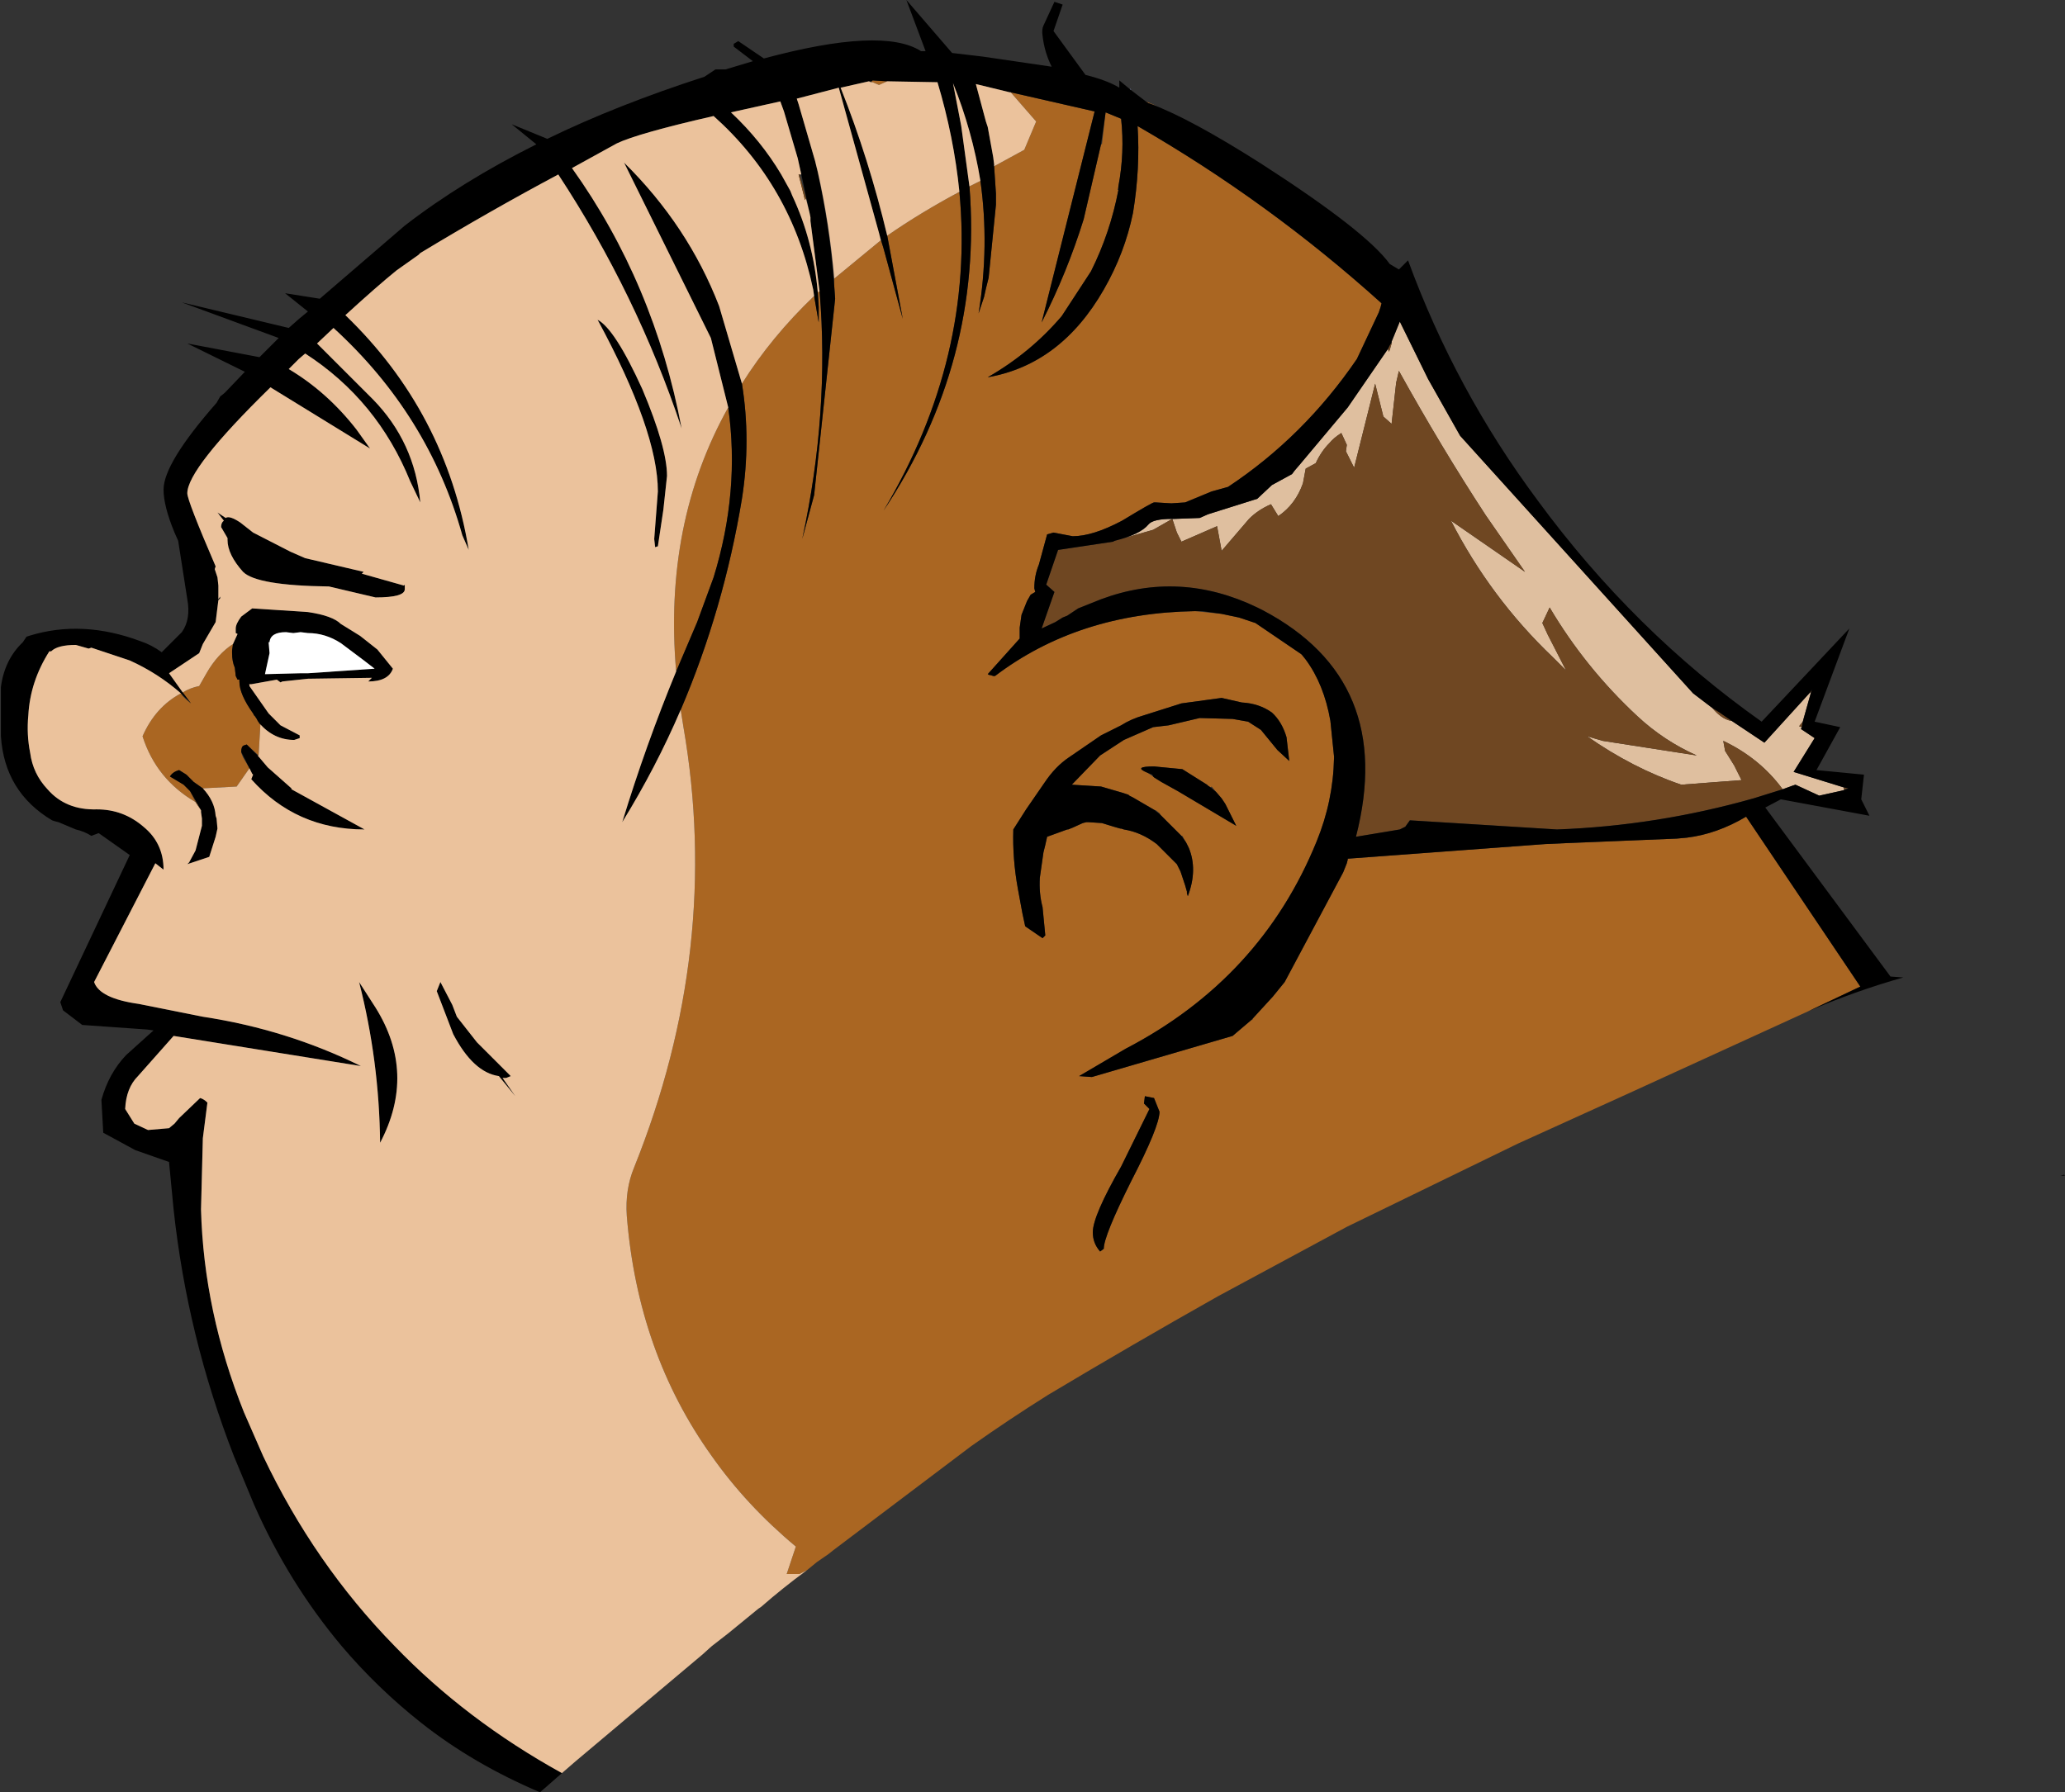
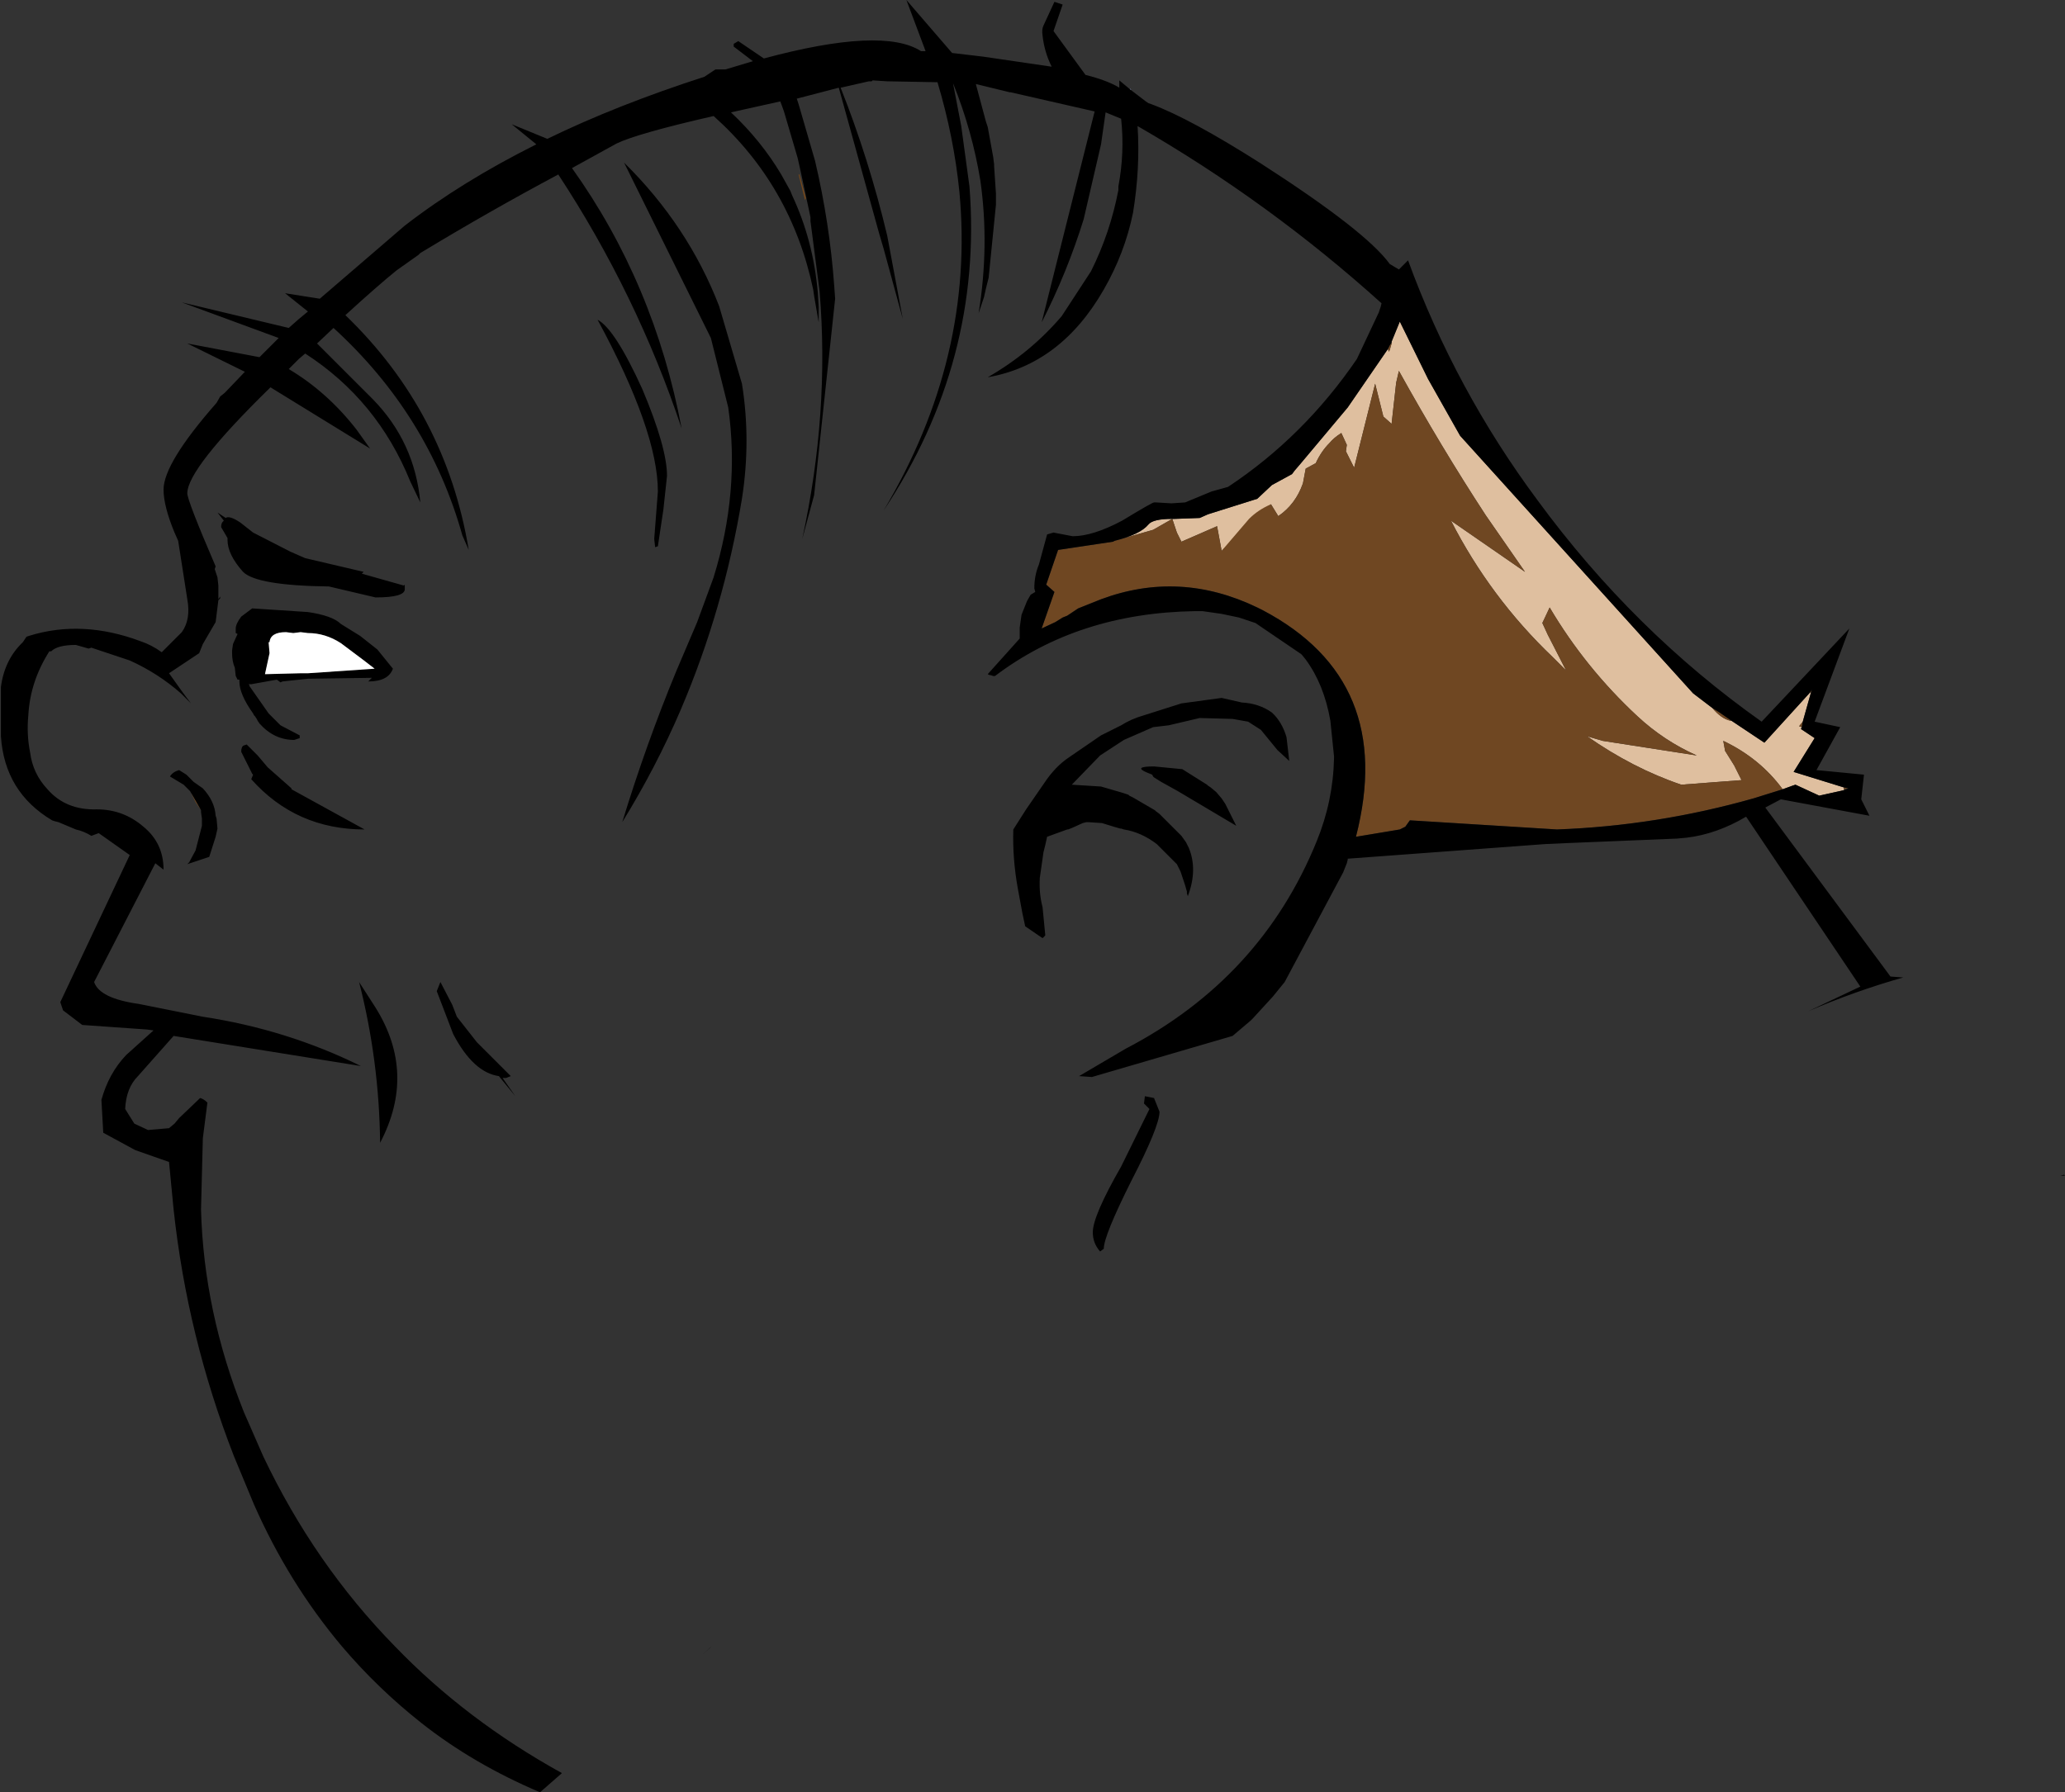
<svg xmlns="http://www.w3.org/2000/svg" height="98.1px" width="113.0px">
  <rect width="100%" height="100%" fill="#333333" stroke="none" />
  <g transform="matrix(1.0, 0.0, 0.0, 1.0, 0.0, 0.0)">
-     <path d="M97.55 43.2 Q96.3 41.5 94.3 40.55 L94.4 41.1 94.9 41.9 95.3 42.7 92.0 42.95 Q89.35 42.05 86.85 40.3 L87.7 40.55 92.85 41.35 Q91.05 40.55 89.6 39.2 86.75 36.55 84.8 33.25 L84.4 34.1 84.7 34.75 85.7 36.7 84.95 35.95 Q81.55 32.7 79.4 28.5 L83.45 31.3 81.3 28.2 Q78.85 24.45 76.55 20.3 L76.4 20.95 76.15 23.2 75.7 22.8 75.25 21.0 74.1 25.6 73.65 24.7 73.7 24.35 73.4 23.7 Q73.0 23.95 72.75 24.25 72.3 24.7 72.0 25.35 L71.45 25.65 71.3 26.45 Q70.9 27.6 69.95 28.25 L69.55 27.6 Q68.85 27.9 68.35 28.4 L66.85 30.15 66.6 28.8 64.65 29.65 64.4 29.15 64.15 28.4 64.3 28.4 65.65 28.35 66.1 28.15 68.8 27.3 69.6 26.55 70.7 25.95 70.85 25.75 71.15 25.4 73.75 22.3 75.95 19.1 76.0 19.25 76.05 19.15 76.15 18.8 76.15 18.75 76.15 18.7 76.6 17.6 78.15 20.75 79.9 23.85 92.65 37.95 93.7 38.75 Q94.2 39.35 94.7 39.45 L94.75 39.45 96.55 40.65 99.05 37.9 99.1 37.9 98.65 39.5 98.45 39.75 98.6 39.8 98.55 39.9 99.3 40.4 98.15 42.25 100.9 43.1 100.9 43.2 100.9 43.25 99.55 43.55 98.25 42.95 98.1 43.0 97.55 43.2 M64.15 28.4 L63.1 29.0 61.0 29.6 Q62.4 29.25 62.85 28.7 63.1 28.4 64.15 28.4" fill="#dfbf9f" fill-rule="evenodd" stroke="none" />
+     <path d="M97.55 43.2 Q96.3 41.5 94.3 40.55 L94.4 41.1 94.9 41.9 95.3 42.7 92.0 42.95 Q89.35 42.05 86.85 40.3 L87.7 40.55 92.85 41.35 Q91.05 40.55 89.6 39.2 86.75 36.55 84.8 33.25 L84.4 34.1 84.7 34.75 85.7 36.7 84.95 35.95 Q81.55 32.7 79.4 28.5 L83.45 31.3 81.3 28.2 Q78.85 24.45 76.55 20.3 L76.4 20.95 76.15 23.2 75.7 22.8 75.25 21.0 74.1 25.6 73.65 24.7 73.7 24.35 73.4 23.7 Q73.0 23.95 72.75 24.25 72.3 24.7 72.0 25.35 L71.45 25.65 71.3 26.45 Q70.9 27.6 69.95 28.25 L69.55 27.6 L66.85 30.15 66.6 28.8 64.65 29.65 64.4 29.15 64.15 28.4 64.3 28.4 65.65 28.35 66.1 28.15 68.8 27.3 69.6 26.55 70.7 25.95 70.85 25.75 71.15 25.4 73.75 22.3 75.95 19.1 76.0 19.25 76.05 19.15 76.15 18.8 76.15 18.75 76.15 18.7 76.6 17.6 78.15 20.75 79.9 23.85 92.65 37.95 93.7 38.75 Q94.2 39.35 94.7 39.45 L94.75 39.45 96.55 40.65 99.05 37.9 99.1 37.9 98.65 39.5 98.45 39.75 98.6 39.8 98.55 39.9 99.3 40.4 98.15 42.25 100.9 43.1 100.9 43.2 100.9 43.25 99.55 43.55 98.25 42.95 98.1 43.0 97.55 43.2 M64.15 28.4 L63.1 29.0 61.0 29.6 Q62.4 29.25 62.85 28.7 63.1 28.4 64.15 28.4" fill="#dfbf9f" fill-rule="evenodd" stroke="none" />
    <path d="M64.15 28.4 L64.4 29.15 64.65 29.65 66.6 28.8 66.85 30.15 68.35 28.4 Q68.85 27.9 69.55 27.6 L69.95 28.25 Q70.9 27.6 71.3 26.45 L71.45 25.65 72.0 25.35 Q72.3 24.7 72.75 24.25 73.0 23.95 73.4 23.7 L73.7 24.35 73.65 24.7 74.1 25.6 75.25 21.0 75.7 22.8 76.15 23.2 76.4 20.95 76.55 20.3 Q78.85 24.45 81.3 28.2 L83.45 31.3 79.4 28.5 Q81.55 32.7 84.95 35.95 L85.7 36.7 84.7 34.75 84.4 34.1 84.8 33.25 Q86.75 36.55 89.6 39.2 91.05 40.55 92.85 41.35 L87.7 40.55 86.85 40.3 Q89.35 42.05 92.0 42.95 L95.3 42.7 94.9 41.9 94.4 41.1 94.3 40.55 Q96.3 41.5 97.55 43.2 L95.95 43.7 Q90.65 45.2 85.2 45.4 L77.15 44.9 76.9 45.25 76.6 45.4 74.2 45.8 Q76.4 37.25 69.1 33.4 L68.8 33.25 Q64.55 31.2 60.25 32.8 L59.0 33.3 58.7 33.5 58.4 33.7 58.15 33.8 57.75 34.05 57.0 34.4 57.7 32.4 57.25 32.0 57.9 30.1 60.9 29.65 61.0 29.6 63.1 29.0 64.15 28.4 M100.9 43.2 L100.9 43.1 101.15 43.15 100.9 43.2 M98.6 39.8 L98.45 39.75 98.65 39.5 98.6 39.8 M99.1 37.9 L99.05 37.9 99.15 37.75 99.1 37.9 M94.75 39.45 L94.7 39.45 Q94.2 39.35 93.7 38.75 L94.1 39.0 94.75 39.45 M76.15 18.75 L76.15 18.8 76.05 19.15 76.0 19.25 75.95 19.1 76.05 18.9 76.15 18.75" fill="#6f4722" fill-rule="evenodd" stroke="none" />
-     <path d="M68.55 55.75 L69.65 54.55 70.3 53.75 73.5 47.75 73.7 47.25 73.75 47.05 73.75 47.0 84.55 46.2 85.65 46.15 91.75 45.9 92.3 45.85 Q93.95 45.65 95.55 44.7 L101.8 54.0 98.95 55.35 89.0 59.9 83.05 62.6 73.7 67.15 66.65 70.95 Q61.95 73.6 57.35 76.35 55.2 77.7 53.15 79.15 L45.6 84.85 45.35 85.05 44.7 85.5 44.15 85.95 43.75 86.15 43.05 86.15 43.55 84.65 Q40.85 82.4 38.95 79.7 34.9 74.05 34.3 66.55 34.2 65.1 34.7 63.9 39.5 51.95 37.4 39.8 L37.25 38.85 Q39.6 33.35 40.6 27.3 41.1 24.1 40.6 21.0 42.2 18.45 44.55 16.2 L44.8 17.65 44.8 17.5 44.8 16.8 44.75 16.0 44.85 15.95 Q45.4 22.6 43.9 29.5 L44.55 27.1 45.7 16.35 45.65 15.65 45.65 15.25 48.2 13.15 48.35 13.6 49.4 17.45 48.55 12.9 Q50.35 11.65 52.5 10.5 53.35 19.55 48.35 27.95 53.8 19.75 53.05 10.2 L53.65 9.9 Q54.15 13.45 53.55 17.15 L53.85 16.25 53.95 15.8 54.0 15.6 54.1 15.2 54.5 11.2 54.5 10.6 54.45 9.85 54.4 9.1 56.05 8.2 56.7 6.65 55.35 5.1 55.3 5.05 59.9 6.1 57.0 17.65 Q58.4 14.9 59.3 12.0 L60.25 7.9 60.3 7.9 60.5 6.15 61.35 6.5 Q61.55 8.35 61.2 10.2 L61.15 10.4 61.2 10.4 Q60.75 12.75 59.7 14.85 L58.1 17.3 Q56.4 19.3 54.05 20.65 58.05 19.95 60.4 15.85 61.55 13.85 62.0 11.65 62.4 9.2 62.25 6.9 69.45 11.05 75.6 16.6 L75.55 16.8 75.45 17.1 74.25 19.65 Q71.35 23.9 67.2 26.65 L66.3 26.9 64.85 27.5 64.1 27.55 63.25 27.5 63.15 27.5 Q63.05 27.5 61.4 28.5 59.8 29.35 58.7 29.35 L57.65 29.15 57.3 29.25 56.85 30.9 Q56.6 31.5 56.6 32.2 L56.65 32.4 56.4 32.55 56.2 32.9 55.9 33.65 55.8 34.35 55.8 34.75 55.8 34.8 55.8 34.95 54.05 36.9 54.15 36.95 54.2 36.95 54.35 37.0 54.45 37.0 Q59.0 33.55 65.4 33.45 L66.85 33.6 67.8 33.8 68.7 34.1 71.2 35.8 71.25 35.85 71.45 36.1 Q72.45 37.45 72.8 39.45 L73.0 41.4 73.0 41.5 Q72.95 43.85 72.05 46.05 69.0 53.55 61.6 57.4 L59.05 58.9 59.75 58.95 67.45 56.7 68.45 55.85 68.55 55.8 68.55 55.75 M63.0 5.7 L62.85 5.65 62.7 5.55 63.3 5.8 63.0 5.7 M10.45 38.5 L10.0 37.9 Q10.4 37.65 10.9 37.55 L11.3 36.85 Q11.9 35.8 12.75 35.25 L12.7 35.6 12.7 35.75 Q12.7 36.2 12.85 36.55 L12.9 37.0 13.0 37.2 13.1 37.2 13.1 37.3 Q13.1 38.0 13.85 39.05 L13.9 39.15 13.95 39.2 14.05 39.35 14.1 39.45 14.2 39.6 14.25 39.65 14.15 41.35 13.5 40.75 13.35 40.8 Q13.2 40.85 13.2 41.15 L13.2 41.2 13.3 41.45 13.65 42.05 12.95 43.05 11.1 43.15 10.6 42.8 10.2 42.4 9.8 42.15 Q9.45 42.25 9.3 42.5 L10.05 42.95 10.4 43.3 10.45 43.4 10.7 43.9 Q8.55 42.65 7.8 40.3 8.5 38.7 9.9 37.95 L10.0 38.1 10.15 38.25 10.45 38.5 M48.55 4.45 L48.1 4.65 47.75 4.5 47.65 4.5 47.7 4.45 47.75 4.4 48.55 4.45 M63.2 44.35 L62.0 43.65 61.8 43.55 61.75 43.5 61.45 43.4 60.25 43.05 58.65 42.95 60.2 41.35 61.5 40.5 63.1 39.8 63.95 39.7 65.65 39.3 67.45 39.35 68.3 39.5 69.0 39.95 69.9 41.05 70.55 41.65 70.4 40.35 Q70.15 39.5 69.6 39.0 68.9 38.5 67.95 38.45 L66.85 38.2 64.65 38.5 62.6 39.15 Q61.9 39.35 61.35 39.7 L60.25 40.25 58.5 41.45 Q57.75 41.95 57.15 42.85 L56.15 44.3 55.45 45.4 Q55.4 47.0 55.7 48.65 L55.95 50.0 56.1 50.7 57.05 51.35 57.2 51.2 57.05 49.65 Q56.85 48.9 56.9 48.05 L57.1 46.65 57.2 46.25 57.3 45.8 58.4 45.4 58.45 45.4 58.7 45.3 59.25 45.05 59.45 45.0 59.55 45.0 60.3 45.05 60.95 45.25 61.3 45.35 61.35 45.35 61.5 45.4 Q62.45 45.55 63.3 46.2 L64.4 47.3 64.6 47.7 64.85 48.45 64.95 48.8 64.95 48.9 65.0 49.05 Q65.55 47.6 65.05 46.4 L64.95 46.2 64.7 45.75 64.65 45.75 63.45 44.55 63.5 44.55 63.25 44.35 63.2 44.35 M62.8 42.3 L63.1 42.5 63.15 42.55 63.55 42.8 64.45 43.3 67.65 45.2 67.05 44.0 66.85 43.7 66.55 43.35 66.3 43.05 66.25 43.1 66.1 43.0 66.05 42.95 64.7 42.1 63.15 41.95 Q61.95 41.95 62.8 42.3 M39.85 22.3 Q40.5 26.9 39.05 31.6 L38.15 34.05 37.0 36.75 Q36.3 28.65 39.85 22.3 M13.65 37.45 L13.65 37.5 13.6 37.45 13.65 37.45 M62.75 60.55 L62.9 60.7 61.35 63.85 Q59.8 66.55 59.8 67.45 59.8 68.05 60.2 68.5 L60.4 68.35 Q60.4 67.65 61.9 64.65 63.45 61.65 63.45 60.85 L63.15 60.1 62.65 60.0 62.6 60.4 62.75 60.55" fill="#aa6622" fill-rule="evenodd" stroke="none" />
    <path d="M97.55 43.2 L98.1 43.0 98.25 42.95 99.55 43.55 100.9 43.25 101.15 43.15 100.9 43.1 98.15 42.25 99.3 40.4 98.55 39.9 98.6 39.8 98.65 39.5 99.1 37.9 99.15 37.75 99.05 37.9 96.55 40.65 94.75 39.45 94.1 39.0 93.7 38.75 92.65 37.95 79.9 23.85 78.15 20.75 76.6 17.6 76.15 18.7 76.15 18.75 76.05 18.9 75.95 19.1 73.75 22.3 71.15 25.4 70.85 25.75 70.7 25.95 69.6 26.55 68.8 27.3 66.1 28.15 65.65 28.35 64.3 28.4 64.15 28.4 Q63.1 28.4 62.85 28.7 62.4 29.25 61.0 29.6 L60.9 29.65 57.9 30.1 57.25 32.0 57.7 32.4 57.0 34.4 57.75 34.05 58.15 33.8 58.4 33.7 58.7 33.5 59.0 33.3 60.25 32.8 Q64.55 31.2 68.8 33.25 L69.1 33.4 Q76.4 37.25 74.2 45.8 L76.6 45.4 76.9 45.25 77.15 44.9 85.2 45.4 Q90.65 45.2 95.95 43.7 L97.55 43.2 M98.95 55.35 L101.8 54.0 95.55 44.7 Q93.95 45.65 92.3 45.85 L91.75 45.9 85.65 46.15 84.55 46.2 73.75 47.0 73.75 47.05 73.7 47.25 73.5 47.75 70.3 53.75 69.65 54.55 68.55 55.75 68.45 55.85 67.45 56.7 59.75 58.95 59.05 58.9 61.6 57.4 Q69.0 53.55 72.05 46.05 72.95 43.85 73.0 41.5 L73.0 41.4 72.8 39.45 Q72.45 37.45 71.45 36.1 L71.25 35.85 71.2 35.8 68.7 34.1 67.8 33.8 66.85 33.6 65.8 33.45 65.4 33.45 Q59.0 33.55 54.45 37.0 L54.35 37.0 54.2 36.95 54.15 36.95 54.05 36.9 55.8 34.95 55.8 34.8 55.8 34.75 55.8 34.35 55.9 33.65 56.2 32.9 56.4 32.55 56.65 32.4 56.6 32.2 Q56.6 31.5 56.85 30.9 L57.3 29.25 57.65 29.15 58.7 29.35 Q59.8 29.35 61.4 28.5 63.05 27.5 63.15 27.5 L63.25 27.5 64.1 27.55 64.85 27.5 66.3 26.9 67.2 26.65 Q71.35 23.9 74.25 19.65 L75.45 17.1 75.55 16.8 75.6 16.6 Q69.45 11.05 62.25 6.9 62.4 9.2 62.0 11.65 61.55 13.85 60.4 15.85 58.05 19.95 54.05 20.65 56.4 19.3 58.1 17.3 L59.7 14.85 Q60.75 12.75 61.2 10.4 L61.2 10.2 Q61.55 8.35 61.35 6.5 L60.5 6.15 60.25 7.9 59.3 12.0 Q58.4 14.9 57.0 17.65 L59.9 6.1 55.3 5.05 55.25 5.05 53.4 4.6 53.95 6.65 54.0 6.8 54.05 6.95 54.35 8.6 54.4 9.0 54.4 9.1 54.45 9.85 54.5 10.6 54.5 11.2 54.1 15.2 54.0 15.6 53.95 15.8 53.85 16.25 53.55 17.15 Q54.15 13.45 53.65 9.9 53.2 7.15 52.15 4.55 L52.6 6.9 53.05 10.2 Q53.8 19.75 48.35 27.95 53.35 19.55 52.5 10.5 52.2 7.5 51.3 4.5 L48.55 4.45 47.75 4.4 47.7 4.45 47.55 4.45 46.0 4.8 Q47.55 8.7 48.55 12.9 L49.4 17.45 48.35 13.6 48.1 12.75 45.9 4.8 43.6 5.4 43.7 5.7 44.6 8.8 Q45.4 12.2 45.65 15.65 L45.7 16.35 44.55 27.1 43.9 29.5 Q45.4 22.6 44.85 15.95 L44.35 12.1 44.35 11.9 44.3 11.65 43.85 9.55 43.65 8.65 42.9 6.1 42.7 5.55 40.0 6.15 Q41.65 7.7 42.75 9.55 L43.25 10.45 43.35 10.7 Q44.5 13.15 44.75 16.0 L44.8 16.8 44.8 17.5 44.8 17.65 44.55 16.2 44.5 15.85 Q43.3 10.15 39.05 6.35 34.9 7.3 33.75 7.85 L31.3 9.2 Q35.8 15.5 37.3 23.45 34.85 16.1 30.55 9.55 26.8 11.55 23.0 13.85 L22.9 13.95 21.7 14.8 Q20.65 15.65 18.9 17.25 24.4 22.55 25.65 30.1 L25.3 29.3 Q23.45 22.7 18.25 17.95 L17.35 18.8 20.4 21.85 Q22.7 24.2 23.0 27.5 L22.45 26.35 Q20.65 21.9 16.7 19.35 L16.35 19.65 15.8 20.2 Q17.9 21.45 19.5 23.5 L20.25 24.55 14.8 21.2 Q10.25 25.65 10.25 27.0 10.25 27.4 11.8 31.0 L11.75 31.15 11.9 31.6 11.95 32.05 11.95 32.8 12.05 32.65 12.05 32.75 11.95 32.85 11.8 34.05 11.1 35.25 10.9 35.75 9.25 36.85 10.0 37.9 10.45 38.5 9.9 37.95 Q8.65 36.85 7.1 36.15 L5.0 35.45 4.85 35.5 4.15 35.3 Q3.15 35.3 2.8 35.65 L2.7 35.65 Q1.65 37.3 1.55 39.15 1.45 40.2 1.65 41.2 1.8 42.35 2.6 43.2 3.6 44.35 5.3 44.3 6.75 44.3 7.85 45.25 8.95 46.15 8.95 47.6 L8.5 47.25 5.15 53.75 Q5.45 54.65 7.6 54.95 L11.1 55.65 Q15.7 56.35 19.75 58.35 L9.5 56.7 7.55 58.9 Q6.9 59.55 6.85 60.7 L7.35 61.5 8.1 61.85 9.25 61.75 9.55 61.5 9.8 61.2 10.95 60.1 Q11.15 60.15 11.35 60.35 L11.1 62.3 11.0 66.2 Q11.15 71.8 13.35 77.3 L14.4 79.7 Q17.2 85.6 21.6 90.1 25.5 94.15 30.75 97.05 L29.55 98.1 Q25.9 96.55 23.05 94.3 20.65 92.4 18.7 90.1 15.8 86.65 13.9 82.35 L12.8 79.7 Q10.25 73.15 9.5 66.2 L9.25 63.6 7.4 62.95 5.65 62.0 5.55 60.2 Q5.95 58.75 6.9 57.75 L8.4 56.4 8.05 56.35 4.5 56.1 3.45 55.3 3.3 54.85 7.1 46.8 5.4 45.6 5.0 45.75 Q4.6 45.5 4.15 45.4 L3.2 45.0 3.0 44.95 2.85 44.9 Q0.25 43.35 0.05 40.3 L0.05 37.6 Q0.25 36.1 1.25 35.15 L1.45 34.85 1.6 34.8 Q4.5 33.9 7.7 35.1 8.3 35.3 8.85 35.7 L9.95 34.6 Q10.45 33.9 10.25 32.8 L9.75 29.6 9.55 29.15 Q8.95 27.7 8.95 26.8 8.95 25.35 11.85 22.05 L12.05 21.7 12.3 21.5 13.4 20.35 10.25 18.8 14.2 19.55 14.95 18.8 15.25 18.5 9.95 16.55 15.8 17.95 Q16.35 17.45 16.85 17.05 L15.6 16.05 17.5 16.35 22.15 12.35 Q25.25 9.95 29.35 7.9 L28.0 6.8 29.95 7.6 Q33.75 5.75 38.55 4.2 L39.15 3.8 39.7 3.8 41.2 3.35 40.15 2.55 40.15 2.4 40.4 2.25 41.8 3.2 Q48.3 1.45 50.4 2.8 L50.65 2.8 49.6 0.0 52.1 2.9 53.8 3.1 57.55 3.65 Q57.15 2.85 57.05 1.95 57.0 1.6 57.1 1.4 L57.7 0.1 58.15 0.25 57.65 1.7 59.4 4.1 Q60.6 4.4 61.25 4.8 L61.25 4.4 61.85 4.9 62.7 5.55 62.85 5.65 63.0 5.7 Q65.15 6.5 69.0 8.95 74.75 12.65 76.05 14.45 L76.55 14.75 77.05 14.25 Q79.65 21.35 84.15 27.4 89.4 34.55 96.4 39.5 L101.2 34.4 99.3 39.5 100.7 39.8 99.4 42.15 102.0 42.4 101.85 43.75 102.3 44.65 97.45 43.75 96.6 44.2 103.45 53.45 104.15 53.5 Q101.5 54.25 98.95 55.35 M40.6 21.0 Q41.1 24.1 40.6 27.3 39.6 33.35 37.25 38.85 35.9 42.0 34.05 45.0 35.35 40.75 37.0 36.75 L38.15 34.05 39.05 31.6 Q40.5 26.9 39.85 22.3 L38.9 18.5 34.15 8.9 Q37.65 12.35 39.35 16.75 L40.6 21.0 M113.0 64.35 L112.75 64.35 112.95 64.3 113.0 64.35 M64.95 46.2 L65.05 46.4 Q65.55 47.6 65.0 49.05 L64.95 48.9 64.95 48.8 64.85 48.45 64.6 47.7 64.4 47.3 63.3 46.2 Q62.45 45.55 61.5 45.4 L61.35 45.35 61.3 45.35 60.95 45.25 60.3 45.05 59.55 45.0 59.45 45.0 59.25 45.05 58.7 45.3 58.45 45.4 58.4 45.4 57.3 45.8 57.2 46.25 57.1 46.65 56.9 48.05 Q56.85 48.9 57.05 49.65 L57.2 51.2 57.05 51.35 56.1 50.7 55.95 50.0 55.7 48.65 Q55.4 47.0 55.45 45.4 L56.15 44.3 57.15 42.85 Q57.75 41.95 58.5 41.45 L60.25 40.25 61.35 39.7 Q61.9 39.35 62.6 39.15 L64.65 38.5 66.85 38.2 67.95 38.45 Q68.9 38.5 69.6 39.0 70.15 39.5 70.4 40.35 L70.55 41.65 69.9 41.05 69.0 39.95 68.3 39.5 67.45 39.35 65.65 39.3 63.95 39.7 63.1 39.8 61.5 40.5 60.2 41.35 58.65 42.95 60.25 43.05 61.45 43.4 61.75 43.5 61.8 43.55 62.0 43.65 63.2 44.35 63.25 44.4 63.45 44.55 64.65 45.75 64.9 46.1 64.95 46.2 M62.8 42.3 Q61.95 41.95 63.15 41.95 L64.7 42.1 66.05 42.95 66.1 43.0 66.25 43.1 66.55 43.35 66.85 43.7 67.05 44.0 67.65 45.2 64.45 43.3 63.55 42.8 63.15 42.55 63.1 42.5 63.05 42.4 62.8 42.3 M35.15 21.3 Q36.5 24.5 36.5 26.05 L36.3 27.9 36.0 29.9 35.85 29.95 35.8 29.5 36.0 26.9 Q36.0 23.6 32.7 17.5 33.65 18.0 35.15 21.3 M12.35 28.35 Q12.55 28.2 13.15 28.6 L13.85 29.15 15.9 30.2 16.7 30.55 19.9 31.3 19.8 31.4 22.1 32.05 22.15 32.0 22.15 32.25 Q22.15 32.7 20.55 32.7 L18.0 32.1 Q14.05 32.05 13.3 31.3 12.45 30.35 12.45 29.55 L12.45 29.45 12.1 28.85 Q12.1 28.6 12.25 28.5 L11.9 28.05 12.35 28.35 M12.75 35.25 L13.0 34.7 12.9 34.65 12.9 34.4 Q12.9 34.15 13.2 33.75 L13.8 33.3 16.85 33.5 Q18.2 33.7 18.65 34.15 L19.7 34.8 20.65 35.55 21.5 36.6 Q21.25 37.3 20.15 37.3 L20.35 37.1 16.85 37.15 15.45 37.3 15.35 37.35 15.15 37.2 13.75 37.45 13.65 37.45 13.6 37.45 13.65 37.5 13.65 37.55 14.7 39.05 14.8 39.15 15.35 39.7 16.4 40.25 16.4 40.4 16.1 40.5 Q15.0 40.5 14.2 39.6 L14.1 39.45 14.05 39.35 13.95 39.2 13.9 39.15 13.85 39.05 Q13.1 38.0 13.1 37.3 L13.1 37.2 13.0 37.2 12.9 37.0 12.85 36.55 Q12.7 36.2 12.7 35.75 L12.7 35.6 12.75 35.25 M14.1 41.35 L14.65 42.0 15.95 43.15 15.95 43.2 19.95 45.4 Q16.2 45.4 13.75 42.65 L13.85 42.4 13.8 42.35 13.65 42.05 13.2 41.15 Q13.2 40.85 13.35 40.8 L13.5 40.75 14.1 41.35 M11.1 43.15 Q11.75 43.85 11.8 44.65 L11.85 44.8 11.9 45.35 11.8 45.8 11.45 46.9 10.25 47.3 10.35 47.2 10.7 46.55 11.05 45.2 11.05 44.85 11.05 44.8 11.0 44.45 11.0 44.35 10.4 43.3 10.05 42.95 9.3 42.5 Q9.45 42.25 9.8 42.15 L10.2 42.4 10.6 42.8 11.1 43.15 M14.75 35.75 L14.5 36.9 16.45 36.85 16.5 36.85 16.85 36.85 20.5 36.6 19.85 36.1 18.65 35.2 Q17.8 34.65 16.85 34.65 L16.45 34.6 16.05 34.65 15.65 34.6 Q14.8 34.6 14.75 35.15 L14.7 35.15 14.75 35.75 M24.1 53.75 L24.75 55.0 25.0 55.65 26.1 57.05 26.7 57.65 27.95 58.9 27.7 59.0 27.5 59.0 28.2 60.0 27.3 58.9 Q25.9 58.7 24.8 56.6 L23.9 54.25 24.1 53.75 M20.55 55.15 Q22.8 58.75 20.8 62.55 20.75 58.05 19.65 53.75 L20.55 55.15 M38.45 90.55 L38.95 90.1 38.85 90.2 38.45 90.55 M62.75 60.55 L62.6 60.4 62.65 60.0 63.15 60.1 63.45 60.85 Q63.45 61.65 61.9 64.65 60.4 67.65 60.4 68.35 L60.2 68.5 Q59.8 68.05 59.8 67.45 59.8 66.55 61.35 63.85 L62.9 60.7 62.75 60.55" fill="#000000" fill-rule="evenodd" stroke="none" />
    <path d="M61.9 4.9 L61.85 4.9 61.85 4.85 61.9 4.9" fill="#97a6df" fill-rule="evenodd" stroke="none" />
-     <path d="M55.3 5.05 L55.35 5.1 56.7 6.65 56.05 8.2 54.4 9.1 54.4 9.0 54.35 8.6 54.05 6.95 54.0 6.8 53.95 6.65 53.4 4.6 55.25 5.05 55.3 5.05 M53.65 9.9 L53.05 10.2 52.6 6.9 52.15 4.55 Q53.2 7.15 53.65 9.9 M52.5 10.5 Q50.35 11.65 48.55 12.9 47.55 8.7 46.0 4.8 L47.55 4.45 47.65 4.5 47.75 4.5 48.1 4.65 48.55 4.45 51.3 4.5 Q52.2 7.5 52.5 10.5 M48.2 13.15 L45.65 15.25 Q45.4 12.3 44.75 9.4 L44.6 8.8 43.7 5.7 43.6 5.4 45.9 4.8 48.1 12.75 48.2 13.15 M44.85 15.95 L44.75 16.0 Q44.5 13.15 43.35 10.7 L43.25 10.45 42.75 9.55 Q41.65 7.7 40.0 6.15 L42.7 5.55 42.9 6.1 43.65 8.65 43.85 9.55 43.75 9.55 43.7 9.55 44.05 10.95 44.1 10.85 44.3 11.65 44.35 11.9 44.35 12.1 44.85 15.95 M44.55 16.2 Q42.2 18.45 40.6 21.0 L39.35 16.75 Q37.65 12.35 34.15 8.9 L38.9 18.5 39.85 22.3 Q36.3 28.65 37.0 36.75 35.35 40.75 34.05 45.0 35.9 42.0 37.25 38.85 L37.4 39.8 Q39.5 51.95 34.7 63.9 34.2 65.1 34.3 66.55 34.9 74.05 38.95 79.7 40.85 82.4 43.55 84.65 L43.05 86.15 43.75 86.15 44.15 85.95 Q42.85 86.9 41.65 87.95 L41.5 88.05 39.85 89.4 39.4 89.75 38.95 90.1 38.45 90.55 31.5 96.4 30.75 97.05 Q25.5 94.15 21.6 90.1 17.2 85.6 14.4 79.7 L13.35 77.3 Q11.15 71.8 11.0 66.2 L11.1 62.3 11.35 60.35 Q11.15 60.15 10.95 60.1 L9.8 61.2 9.55 61.5 9.25 61.75 8.1 61.85 7.35 61.5 6.85 60.7 Q6.9 59.55 7.55 58.9 L9.5 56.7 19.75 58.35 Q15.7 56.35 11.1 55.65 L7.6 54.95 Q5.45 54.65 5.15 53.75 L8.5 47.25 8.95 47.6 Q8.95 46.15 7.85 45.25 6.75 44.3 5.3 44.3 3.6 44.35 2.6 43.2 1.8 42.35 1.65 41.2 1.45 40.2 1.55 39.15 1.65 37.3 2.7 35.65 L2.8 35.65 Q3.15 35.3 4.15 35.3 L4.85 35.5 5.0 35.45 7.1 36.15 Q8.65 36.85 9.9 37.95 8.5 38.7 7.8 40.3 8.55 42.65 10.7 43.9 L11.0 44.35 11.0 44.45 11.05 44.8 11.05 44.85 11.05 45.2 10.7 46.55 10.35 47.2 10.25 47.3 11.45 46.9 11.8 45.8 11.9 45.35 11.85 44.8 11.8 44.65 Q11.75 43.85 11.1 43.15 L12.95 43.05 13.65 42.05 13.8 42.35 13.85 42.4 13.75 42.65 Q16.2 45.4 19.95 45.4 L15.95 43.2 15.95 43.15 14.65 42.0 14.1 41.35 14.15 41.35 14.25 39.65 14.2 39.6 Q15.0 40.5 16.1 40.5 L16.4 40.4 16.4 40.25 15.35 39.7 14.8 39.15 14.7 39.05 13.65 37.55 13.65 37.5 13.65 37.45 13.75 37.45 15.15 37.2 15.35 37.35 15.45 37.3 16.85 37.15 20.35 37.1 20.15 37.3 Q21.25 37.3 21.5 36.6 L20.65 35.55 19.7 34.8 18.65 34.15 Q18.2 33.7 16.85 33.5 L13.8 33.3 13.2 33.75 Q12.9 34.15 12.9 34.4 L12.9 34.65 13.0 34.7 12.75 35.25 Q11.9 35.8 11.3 36.85 L10.9 37.55 Q10.4 37.65 10.0 37.9 L9.25 36.85 10.9 35.75 11.1 35.25 11.8 34.05 11.95 32.85 12.05 32.75 12.05 32.65 11.95 32.8 11.95 32.05 11.9 31.6 11.75 31.15 11.8 31.0 Q10.25 27.4 10.25 27.0 10.25 25.65 14.8 21.2 L20.25 24.55 19.5 23.5 Q17.9 21.45 15.8 20.2 L16.35 19.65 16.7 19.35 Q20.65 21.9 22.45 26.35 L23.0 27.5 Q22.7 24.2 20.4 21.85 L17.35 18.8 18.25 17.95 Q23.45 22.7 25.3 29.3 L25.65 30.1 Q24.4 22.55 18.9 17.25 20.65 15.65 21.7 14.8 L22.9 13.95 23.0 13.85 Q26.8 11.55 30.55 9.55 34.85 16.1 37.3 23.45 35.8 15.5 31.3 9.2 L33.75 7.85 Q34.9 7.3 39.05 6.35 43.3 10.15 44.5 15.85 L44.55 16.2 M35.15 21.3 Q33.65 18.0 32.7 17.5 36.0 23.6 36.0 26.9 L35.8 29.5 35.85 29.95 36.0 29.9 36.3 27.9 36.5 26.05 Q36.5 24.5 35.15 21.3 M12.35 28.35 L11.9 28.05 12.25 28.5 Q12.1 28.6 12.1 28.85 L12.45 29.45 12.45 29.55 Q12.45 30.35 13.3 31.3 14.05 32.05 18.0 32.1 L20.55 32.7 Q22.15 32.7 22.15 32.25 L22.15 32.0 22.1 32.05 19.8 31.4 19.9 31.3 16.7 30.55 15.9 30.2 13.85 29.15 13.15 28.6 Q12.55 28.2 12.35 28.35 M24.1 53.75 L23.9 54.25 24.8 56.6 Q25.9 58.7 27.3 58.9 L28.2 60.0 27.5 59.0 27.7 59.0 27.95 58.9 26.7 57.65 26.1 57.05 25.0 55.65 24.75 55.0 24.1 53.75 M20.55 55.15 L19.65 53.75 Q20.75 58.05 20.8 62.55 22.8 58.75 20.55 55.15" fill="#ebc29c" fill-rule="evenodd" stroke="none" />
    <path d="M44.1 10.85 L44.05 10.95 43.7 9.55 43.75 9.55 44.1 10.85 M11.0 44.35 L10.7 43.9 10.45 43.4 11.0 44.35" fill="#77481a" fill-rule="evenodd" stroke="none" />
    <path d="M14.75 35.75 L14.7 35.15 14.75 35.15 Q14.8 34.6 15.65 34.6 L16.05 34.65 16.45 34.6 16.85 34.65 Q17.8 34.65 18.65 35.2 L19.85 36.1 20.5 36.6 16.85 36.85 16.5 36.85 16.45 36.85 14.5 36.9 14.75 35.75" fill="#ffffff" fill-rule="evenodd" stroke="none" />
  </g>
</svg>